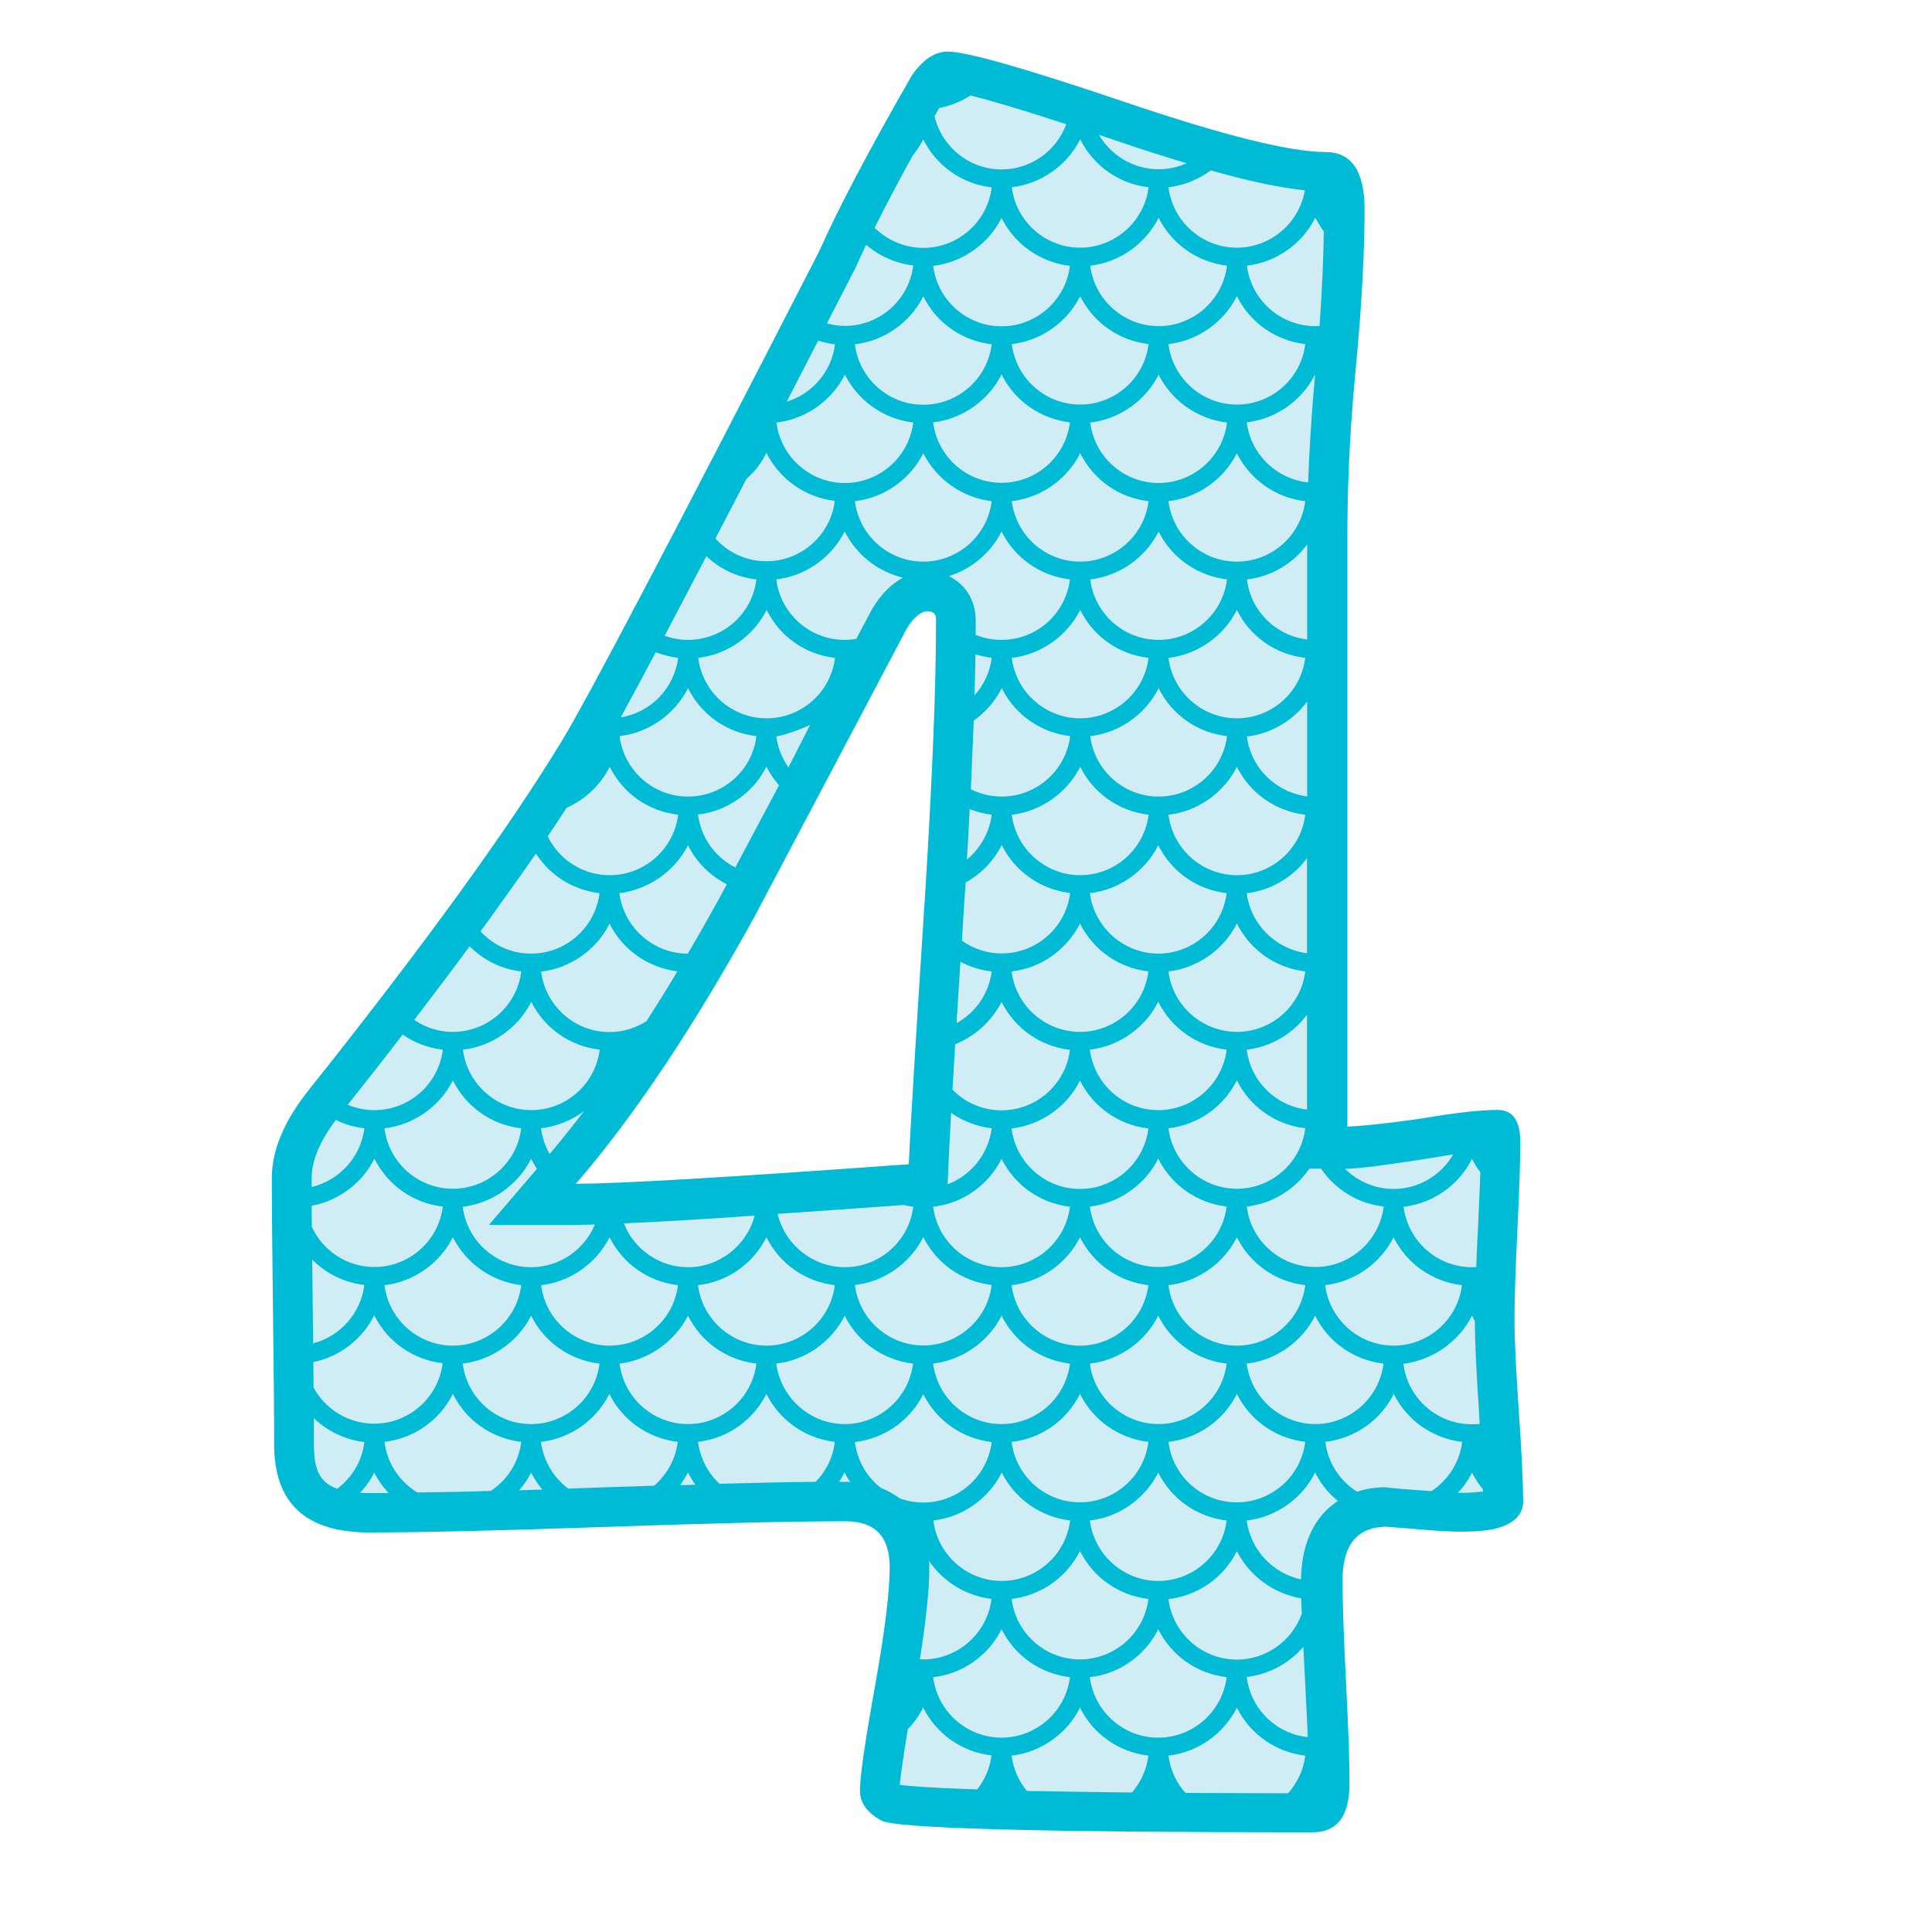
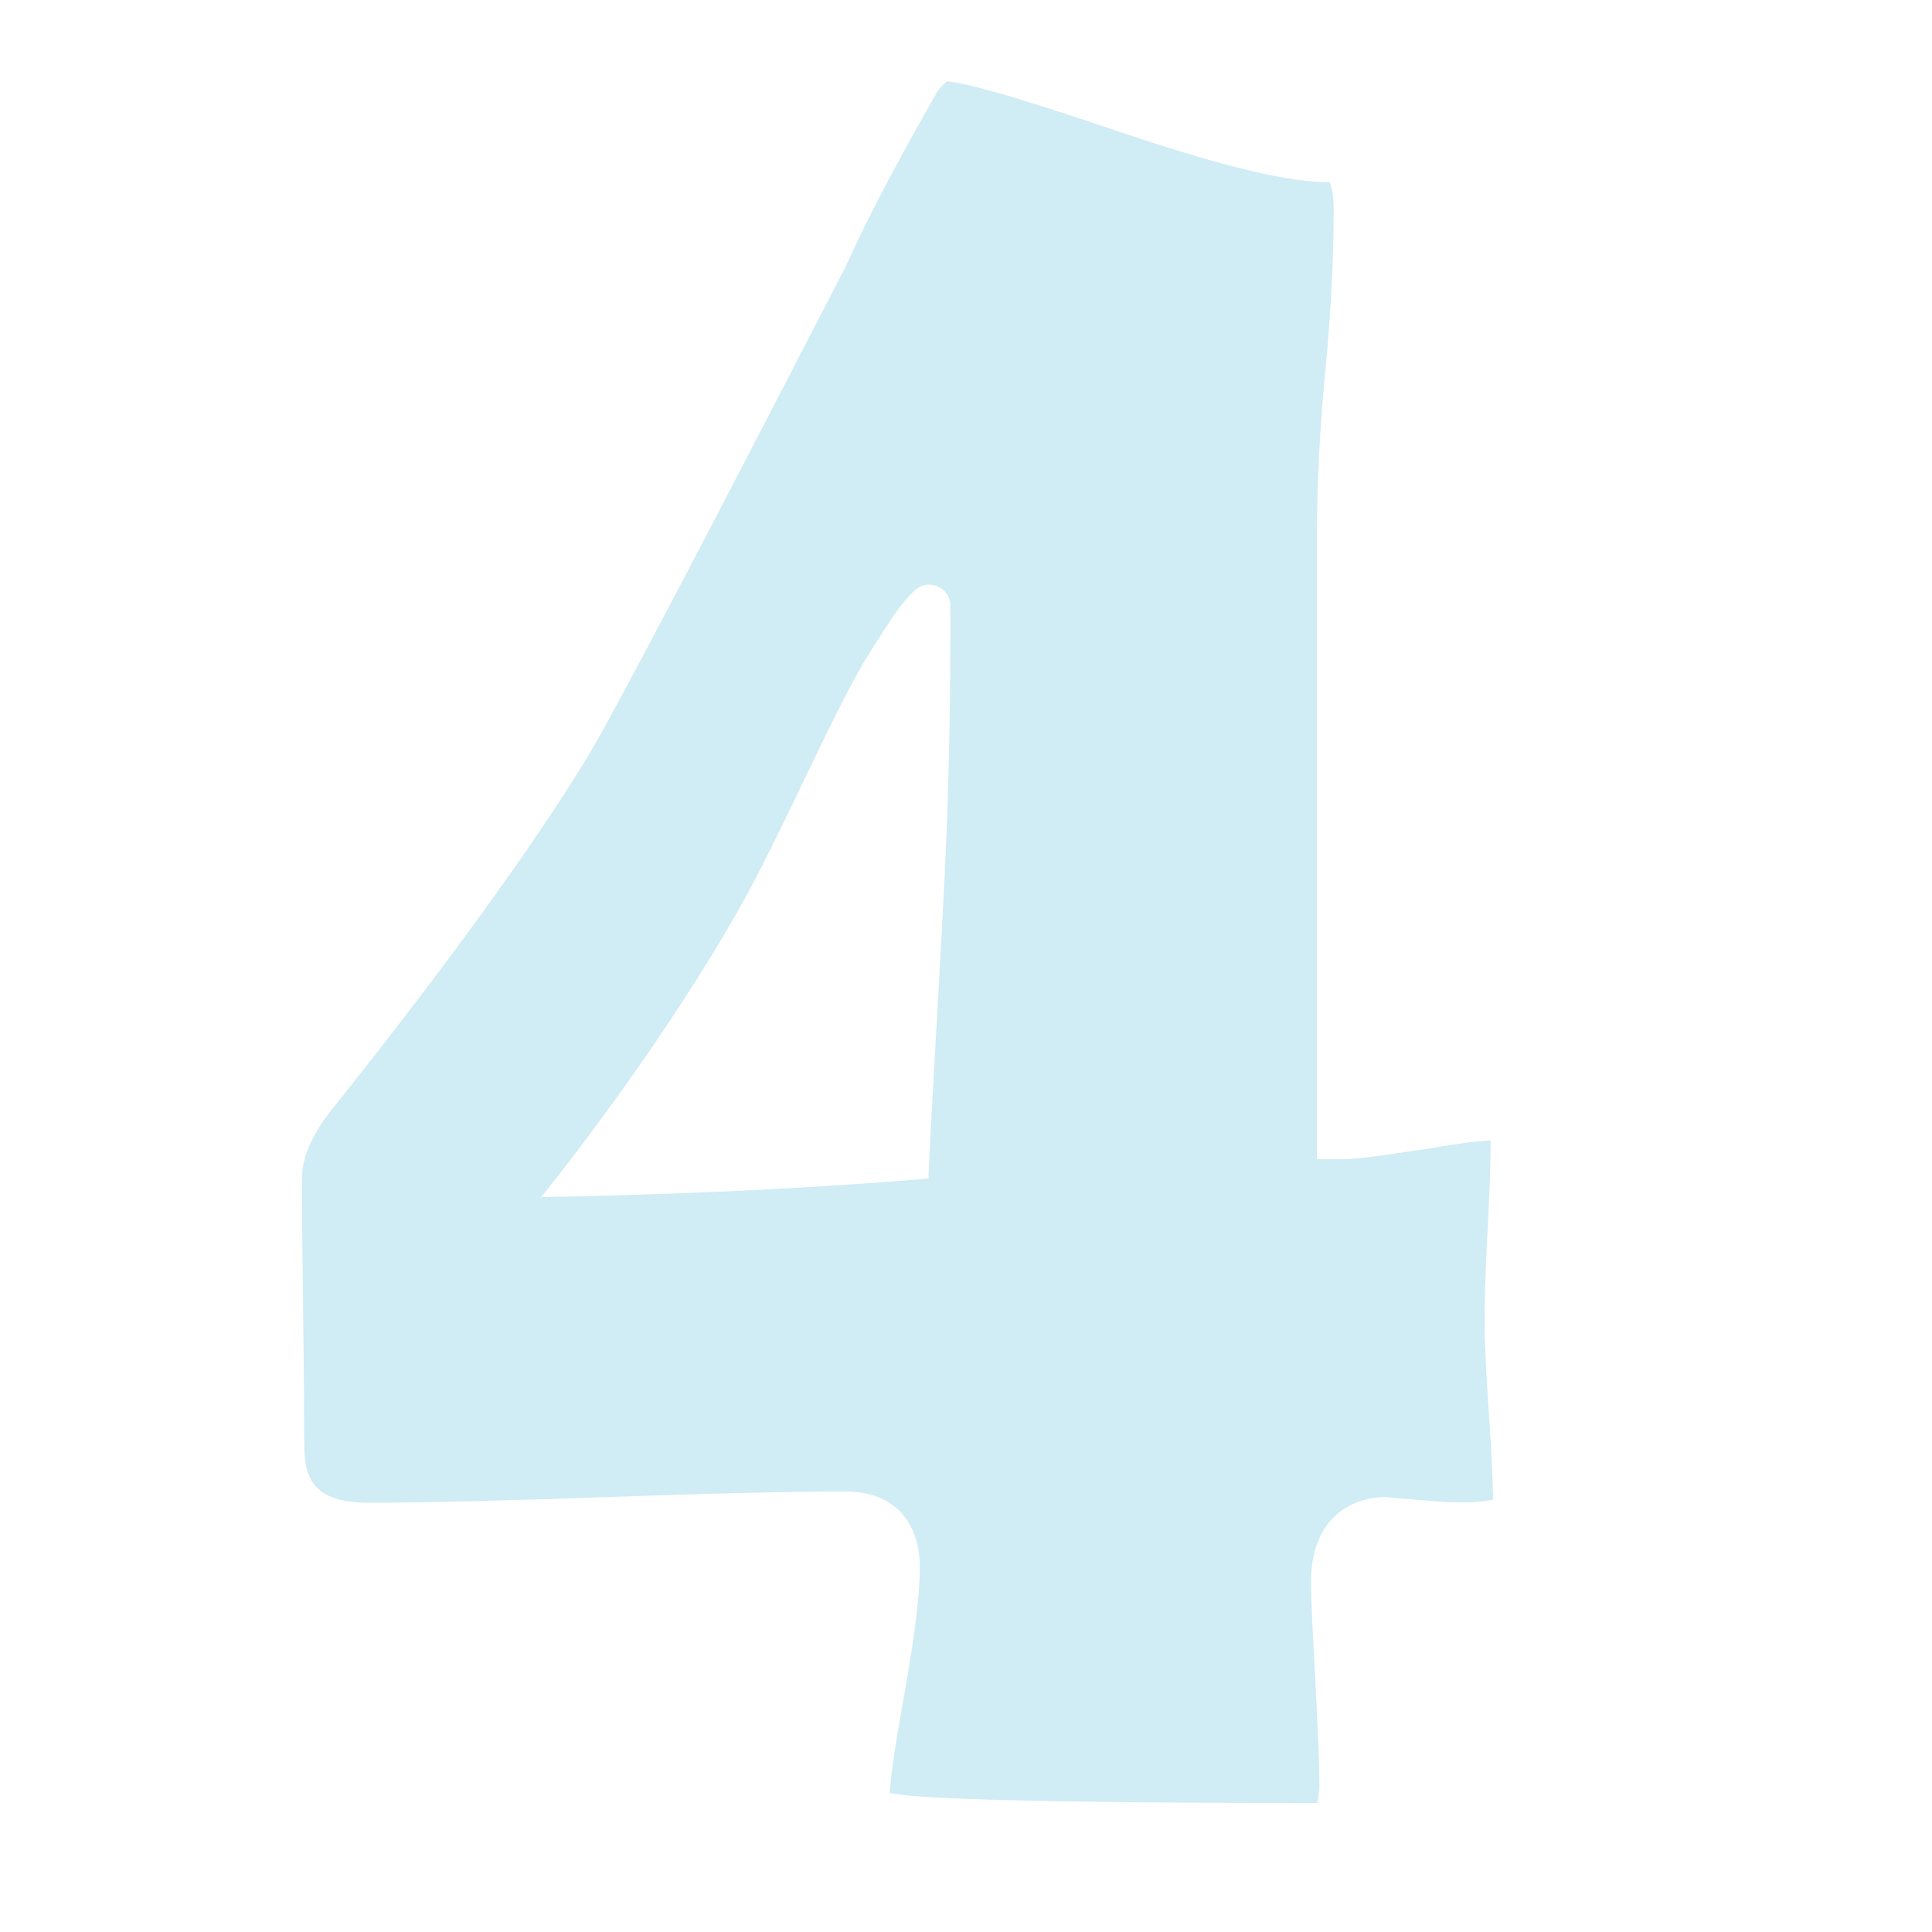
<svg xmlns="http://www.w3.org/2000/svg" version="1.1" id="Layer_1" x="0px" y="0px" width="1000px" height="1000px" viewBox="0 0 1000 1000" style="enable-background:new 0 0 1000 1000;" xml:space="preserve">
  <style type="text/css">
	.st0{fill:#D0ECF4;}
	.st1{fill:#00BBD6;}
</style>
  <g>
    <path class="st0" d="M772.7,772c-0.2-9.9-0.9-23.6-2.1-40.7c-1.5-21.2-2.2-37.4-2.2-48.3c0-10.8,0.5-26.6,1.6-47   c0.9-17.4,1.4-30.5,1.5-40.2l0.1-5.5l-5.5,0.4c-7.5,0.6-16.9,2.2-27.8,4h-0.2l-1.2,0.2c-19.6,2.9-33.7,5.1-42.1,5.1h-13.2V278.8   c0-28.1,1.5-56.6,4.4-87.1c2.8-29.1,4.3-57.2,4.3-83.4c0-4.1-0.3-7.6-1-10.3l-0.9-3.7l-3.8-0.1c-21.1-0.5-55.3-9.1-107.6-26.8   c-59.1-20.1-78.3-24.3-84.5-25l-2.3-0.3l-1.7,1.5c-1,0.9-2,2.1-3.1,3.5l-0.2,0.2l-0.1,0.2c-21.4,37.5-37.1,67.4-46.6,88.8l-0.4,0.9   c-76.9,149.2-120.7,232.5-134,254.6C276.4,437.3,232,498.8,172,574c-10.4,13-15.7,25.1-15.7,35.8c0,15.4,0.2,38.6,0.6,68.8   c0.4,31.5,0.6,54.2,0.6,69.2c0,18.5,5.6,30,33.6,30c27.3,0,68.6-1,122.8-2.9c55.7-2,96.2-2.9,123.9-2.9c24,0,38.3,14.7,38.3,39.4   c0,14-2.6,35.2-7.9,64.9c-5.2,28.6-6.8,41.4-7.3,47.1l-0.4,4.7l4.7,0.7c11.3,1.6,53.9,4.4,212.4,4.4h4.3l0.7-4.2   c0.2-1.4,0.3-3.1,0.3-5.5c0-10.8-0.7-27.1-2-51.6l-0.5-9.8c-1-18.5-1.8-33.2-1.8-43.4c0-32.1,19.8-43.6,38.4-43.8   c2.1,0.2,11.2,1,26.6,2.2c4.9,0.4,9.4,0.5,13.3,0.5c4.6,0,8.6-0.2,11.7-0.7l4.3-0.7L772.7,772z M473.7,305.4   c7-6.3,18.2-1.3,18.2,8.1c0.1,35.8-0.2,82.6-2.9,139.5c-4.1,79.7-7.6,132.4-8.4,157c-96.2,8.3-200.5,9.6-200.5,9.6   S338,548.8,382.2,471c23-40.4,49.6-104.2,68.1-133.4C459.7,322.8,466,312.3,473.7,305.4z" />
-     <path class="st1" d="M786.1,730.2c-1.4-21-2.2-36.7-2.2-47.3c0-10.6,0.5-26,1.5-46.3c1-20.2,1.5-35.4,1.5-45.5   c0-11.1-3.9-16.6-11.7-16.6c-9.4,0-21.4,1.4-38.6,4.3c-19.3,2.9-35.2,4.3-39.2,4.3V278.8c0-19.3,0.5-47.8,4.1-85.6   c3.7-37.8,4.8-66.1,4.8-84.9c0-19.8-6.9-29.6-20-29.6c-18.5,0-53.4-8.7-104.4-26c-51.1-17.3-81.6-26-91.4-26   c-6.6,0-12.8,4.1-18.5,12.3c-22.1,38.5-38.2,68.9-48,91.1C348.4,277.4,303.9,362,290.8,383.5c-27.5,45.3-71.1,105.5-131,180.7   c-12.7,15.9-19.1,31.1-19.1,45.5c0,15.4,0.2,38.4,0.6,69c0.4,30.6,0.6,53.6,0.6,69c0,30.4,16.4,45.5,49.2,45.5   c27.5,0,68.6-1,123.3-2.9c54.7-1.9,95.8-2.9,123.3-2.9c15.2,0,22.8,7.9,22.8,23.8c0,13-2.6,33.7-7.7,62.1   c-5.1,28.4-7.7,46.3-7.7,53.5c0,6.3,3.7,11.5,11.1,15.5c7.4,4.1,81.8,6.1,223.2,6.1c12.7,0,19.1-8.4,19.1-25.3   c0-11.6-0.6-29-1.8-52.4s-1.8-40.8-1.8-52.4c0-18.4,7.1-27.7,22.4-28.1h0.1c-0.1,0-0.1,0-0.1,0c1.1,0.1,23.8,1.9,25,2   c13.1,1,23.3,0.7,30.7-0.7c10.2-2.4,15.4-7.2,15.4-14.5C788.3,766.8,787.6,751,786.1,730.2z M673.5,827.3c0.1,2.5,0.2,5.1,0.3,8   c-5,13.9-18.3,23.7-33.6,23.7c-18,0-33.2-13.5-35.4-31.3c15.3-1.8,28.5-11.1,35.4-24.8C646.8,815.8,659.1,824.8,673.5,827.3z    M613.6,928c-4.7-5.2-7.9-11.9-8.8-19.3c15-1.7,28.6-11.2,35.4-24.8c6.9,13.8,20.1,23,35.4,24.8c-0.9,7.5-4.2,14.2-8.9,19.5   C647.2,928.2,629.5,928,613.6,928z M531.5,927c-4.2-5.1-7-11.3-7.9-18.3c15-1.7,28.6-11.2,35.4-24.8c6.9,13.8,20.1,23,35.4,24.8   c-0.9,7.3-4,13.9-8.5,19.1C564.2,927.5,546.2,927.3,531.5,927z M456,770.2c-7.3-5.7-12.3-14.1-13.5-23.8   c15.3-1.8,28.5-11.1,35.4-24.8c6.9,13.8,20.1,23,35.4,24.8c-2.2,17.9-17.5,31.3-35.4,31.3c-4.3,0-8.5-0.8-12.3-2.2   C462.7,773.3,459.5,771.5,456,770.2z M422.1,767c-14,0.1-30.5,0.5-49.7,1c-5.9-5.5-10-13.1-11.1-21.7c15.2-1.8,28.4-11,35.4-24.8   c6.9,13.8,20.1,23,35.4,24.8C431.1,754.5,427.5,761.7,422.1,767z M313.7,769.8c-6.7,0.2-13.2,0.5-19.6,0.7   c-7.5-5.7-12.8-14.2-14.1-24.2c15.3-1.8,28.5-11.1,35.4-24.8c6.9,13.8,20.1,23,35.4,24.8c-1.1,9.1-5.7,17-12.2,22.7   C330.7,769.3,322.4,769.5,313.7,769.8z M216,772.5c-9.1-5.5-15.6-15-17-26.2c15.3-1.8,28.5-11.1,35.4-24.8   c6.9,13.8,20.1,23,35.4,24.8c-1.3,10.7-7.3,19.8-15.8,25.4C239.9,772.2,227.2,772.3,216,772.5z M208.4,535.5   c6.1,4.2,13.2,7,20.8,7.8c-2.2,17.9-17.5,31.3-35.4,31.3c-4.9,0-9.6-1-13.8-2.8C189.9,559.3,199.4,547.3,208.4,535.5z M277.4,441.8   c7.3,11.4,19.3,18.9,32.9,20.5c-2.2,17.9-17.5,31.3-35.4,31.3c-10.3,0-19.6-4.4-26.2-11.5C259.1,467.8,268.7,454.3,277.4,441.8z    M486.1,55.9c5.8-1.1,11.3-3.3,16.2-6.5c8.9,2.2,24,6.5,49.6,14.9c-5.1,13.8-18.3,23.4-33.5,23.4c-16.6,0-30.9-11.6-34.7-27.5   C484.5,58.7,485.3,57.4,486.1,55.9z M675.4,98.5c-2.9,17-17.8,29.7-35.2,29.7c-18,0-33.2-13.5-35.4-31.3c8-0.9,15.5-4,21.9-8.7   C646.8,93.9,662.8,97.2,675.4,98.5z M645.3,543.3c12.4-1.4,23.8-8.1,31.2-18.1v49.1C660.5,572.5,647.4,559.8,645.3,543.3z    M559,696.5c-18,0-33.2-13.5-35.4-31.3c15-1.7,28.6-11.2,35.4-24.8c6.9,13.8,20.1,23,35.4,24.8C592.2,683,576.9,696.5,559,696.5z    M559,721.5c6.9,13.8,20.1,23,35.4,24.8c-2.2,17.9-17.5,31.3-35.4,31.3c-18,0-33.2-13.5-35.4-31.3   C538.8,744.7,552.1,735.3,559,721.5z M284.5,597.3c-2.3-4-3.8-8.5-4.5-13.3c8.2-1,15.9-4.1,22.3-8.9   C296.3,583,290.4,590.3,284.5,597.3z M298.1,634c2.8,0,6-0.1,9.8-0.2c-5.4,13.1-18.3,22.1-33,22.1c-18,0-33.2-13.5-35.4-31.3   c15-1.7,28.6-11.2,35.4-24.8c0.9,1.8,1.9,3.5,3,5.2l-24.8,29H298.1L298.1,634z M390.6,629.2c-4.1,15.5-18.2,26.7-34.5,26.7   c-14.9,0-27.9-9.3-33.2-22.7C339.6,632.5,362.1,631.2,390.6,629.2z M298.1,612.7c29.9-34.7,60.7-80.7,92.3-138   c26.2-49.6,52.5-99.2,78.7-148.9c3.7-6.3,7.4-9.4,11.1-9.4c2.9,0,4.3,1.4,4.3,4.3c0,33.2-1.8,79.7-5.5,139.5   c-4.9,75.6-7.8,123.1-8.6,142.4C378.1,609.3,320.7,612.7,298.1,612.7z M408.1,397.2c-3.3-4.7-5.5-10.1-6.3-16.1   c6.2-0.7,17.5-5.9,17.5-5.9L408.1,397.2z M403.2,406.5L380.6,449c-10.3-5.2-17.8-15.3-19.3-27.4c15-1.7,28.6-11.2,35.4-24.8   C398.5,400.4,400.7,403.5,403.2,406.5z M676.6,412.2c-16.1-2-29.2-14.7-31.2-31c12.4-1.4,23.8-8.1,31.2-18.1V412.2z M504.9,338.7   c2.7,0.8,5.5,1.4,8.4,1.8c-0.9,7.5-4.2,14.2-8.9,19.4C504.6,352.4,504.8,345.4,504.9,338.7z M504,373c6-4.3,11.1-10,14.5-16.8   c6.9,13.8,20.1,23,35.4,24.8c-2.2,17.9-17.5,31.3-35.4,31.3c-5.7,0-11.2-1.4-16-3.8C503,395.9,503.6,384,504,373z M559.1,396.9   c6.9,13.8,20.1,23,35.4,24.8c-2.2,17.9-17.5,31.3-35.4,31.3c-17.9,0-33.2-13.5-35.4-31.3C538.7,420,552.2,410.5,559.1,396.9z    M501.9,418.8c3.6,1.4,7.4,2.4,11.4,2.9c-1.2,9.4-6,17.5-12.8,23.2C501,435.9,501.5,427.2,501.9,418.8z M499.5,461.5   c0.1-1.6,0.2-3.1,0.3-4.7c7.9-4.4,14.5-11.1,18.7-19.4c6.9,13.8,20.1,23,35.4,24.8c-2.2,17.9-17.5,31.3-35.4,31.3   c-7.6,0-14.7-2.4-20.6-6.6C498.3,478.8,498.9,470.3,499.5,461.5z M559,478c6.9,13.8,20.1,23,35.4,24.8   c-2.2,17.9-17.5,31.3-35.4,31.3c-18,0-33.2-13.5-35.4-31.3C538.6,501.2,552.1,491.7,559,478z M564.1,462.3   c15-1.7,28.6-11.2,35.4-24.8c6.9,13.8,20.1,23,35.4,24.8c-2.2,17.9-17.5,31.3-35.4,31.3C581.6,493.5,566.4,480,564.1,462.3z    M604.8,421.7c15-1.7,28.6-11.2,35.4-24.8c6.9,13.8,20.1,23,35.4,24.8c-2.2,17.9-17.5,31.3-35.4,31.3   C622.3,453,607,439.5,604.8,421.7z M640.2,371.8c-18,0-33.2-13.5-35.4-31.3c15-1.7,28.6-11.2,35.4-24.8   c6.9,13.9,20.1,23.1,35.4,24.8C673.4,358.3,658.2,371.8,640.2,371.8z M635.1,381c-2.2,17.9-17.5,31.3-35.4,31.3   c-18,0-33.2-13.5-35.4-31.3c15-1.7,28.6-11.2,35.4-24.8C606.5,370,619.8,379.3,635.1,381z M559.1,371.8c-18,0-33.2-13.5-35.4-31.3   c15-1.7,28.6-11.2,35.4-24.8c6.9,13.9,20.1,23.1,35.4,24.8C592.3,358.3,577,371.8,559.1,371.8z M518.4,331.2   c-4.7,0-9.2-0.9-13.4-2.6c0-2.7,0-5.3,0-7.8c0-10.2-5.5-18.6-13.9-22.6c11.7-3.6,21.7-12,27.3-23.1c6.9,13.8,20.1,23,35.4,24.8   C551.6,317.8,536.4,331.2,518.4,331.2z M497.1,497.8c4.9,2.6,10.4,4.4,16.2,5c-1.5,11.7-8.5,21.4-18.2,26.8   C495.7,519.8,496.4,509.3,497.1,497.8z M490.9,603.5c0.3-6.1,0.7-15.3,1.4-27.5c6.1,4.3,13.3,7.1,21,8c-1.7,13.5-10.8,24.4-22.8,29   L490.9,603.5z M493,564c0.4-7.1,0.9-14.9,1.4-23.5c10.2-4.1,18.9-11.9,24-21.9c6.9,13.8,20.1,23,35.4,24.8   c-2.2,17.9-17.5,31.3-35.4,31.3C508.6,574.7,499.5,570.7,493,564z M559,559.3c6.9,13.8,20.1,23,35.4,24.8   c-2.2,17.9-17.5,31.3-35.4,31.3c-18,0-33.2-13.5-35.4-31.3C538.8,582.3,552.1,573,559,559.3z M564.1,543.3   c15-1.7,28.6-11.2,35.4-24.8c6.9,13.8,20.1,23,35.4,24.8c-2.2,17.9-17.5,31.3-35.4,31.3C581.6,574.6,566.4,561.3,564.1,543.3z    M604.8,502.8c15-1.7,28.6-11.2,35.4-24.8c6.9,13.8,20.1,23,35.4,24.8c-2.2,17.9-17.5,31.3-35.4,31.3   C622.3,534,607,520.7,604.8,502.8z M645.3,462.3c12.4-1.4,23.8-8.1,31.2-18.1v49.2C660.5,491.3,647.4,478.7,645.3,462.3z    M676.6,331c-16.1-1.9-29.2-14.6-31.2-31.1c12.4-1.4,23.8-8.1,31.2-18.1V331z M640.2,290.7c-18,0-33.2-13.5-35.4-31.3   c15-1.7,28.6-11.2,35.4-24.8c6.8,13.7,20.4,23.2,35.4,24.8C673.4,277.2,658.2,290.7,640.2,290.7z M635.1,299.9   c-2.2,17.9-17.5,31.3-35.4,31.3c-18,0-33.2-13.5-35.4-31.3c15-1.7,28.6-11.2,35.4-24.8C606.5,288.9,619.8,298,635.1,299.9z    M559.1,290.7c-18,0-33.2-13.5-35.4-31.3c15-1.7,28.6-11.2,35.4-24.8c7,13.9,20.2,23.1,35.4,24.8   C592.3,277.2,577,290.7,559.1,290.7z M518.4,249.9c-18,0-33.2-13.5-35.4-31.3c15-1.7,28.6-11.2,35.4-24.8   c6.9,13.8,20.1,23,35.4,24.8C551.6,236.4,536.4,249.9,518.4,249.9z M513.3,259.4c-2.2,17.9-17.5,31.3-35.4,31.3   c-18,0-33.2-13.5-35.4-31.3c15-1.7,28.6-11.2,35.4-24.8C484.7,248.2,498.3,257.7,513.3,259.4z M518.4,599.8   c6.9,13.8,20.1,23,35.4,24.8c-2.2,17.9-17.5,31.3-35.4,31.3c-18,0-33.2-13.5-35.4-31.3C498,623,511.6,613.5,518.4,599.8z    M564.1,624.5c15-1.7,28.6-11.2,35.4-24.8c6.9,13.8,20.1,23,35.4,24.8c-2.2,17.9-17.5,31.3-35.4,31.3   C581.6,655.8,566.4,642.5,564.1,624.5z M604.8,584c15.3-1.8,28.5-11.1,35.4-24.8c6.9,13.8,20.1,23,35.4,24.8   c-2.2,17.9-17.5,31.3-35.4,31.3C622.3,615.3,607,601.8,604.8,584z M677.1,249.7c-16.3-1.7-29.7-14.5-31.8-31.1   c15-1.7,28.6-11.2,35.4-24.8l0,0C678.7,215.7,677.6,234.2,677.1,249.7z M640.2,209.4c-18,0-33.2-13.5-35.4-31.3   c15-1.7,28.6-11.2,35.4-24.8c6.9,13.8,20.1,23,35.4,24.8C673.4,196,658.2,209.4,640.2,209.4z M635.1,218.7   c-2.2,17.9-17.5,31.3-35.4,31.3c-18,0-33.2-13.5-35.4-31.3c15-1.7,28.6-11.2,35.4-24.8C606.5,207.5,619.8,216.9,635.1,218.7z    M559.1,209.4c-18,0-33.2-13.5-35.4-31.3c15-1.7,28.6-11.2,35.4-24.8c6.9,13.8,20.1,23,35.4,24.8C592.3,196,577,209.4,559.1,209.4z    M518.4,168.9c-18,0-33.2-13.5-35.4-31.3c15-1.7,28.6-11.2,35.4-24.8c6.9,13.8,20.1,23,35.4,24.8   C551.6,155.4,536.4,168.9,518.4,168.9z M513.3,178.2c-2.2,17.9-17.5,31.3-35.4,31.3c-18,0-33.2-13.5-35.4-31.3   c15-1.7,28.6-11.2,35.4-24.8C484.7,167.2,498,176.4,513.3,178.2z M472.7,218.7c-2.2,17.8-17.4,31.3-35.4,31.3s-33.2-13.5-35.4-31.3   c15-1.7,28.6-11.2,35.4-24.8C444.2,207.5,457.4,216.9,472.7,218.7z M467.4,299c-5.3,2.8-11,7.8-16.1,16.4l-8.1,15.3   c-2,0.3-3.9,0.5-6,0.5c-18,0-33.2-13.5-35.4-31.3c15-1.7,28.6-11.2,35.4-24.8C443.4,287.3,454.4,295.9,467.4,299z M432.2,340.5   c-2.2,17.9-17.5,31.3-35.4,31.3c-18,0-33.2-13.5-35.4-31.3c15-1.7,28.6-11.2,35.4-24.8C403.6,329.5,416.9,338.8,432.2,340.5z    M391.5,381c-2.1,17.9-17.4,31.3-35.4,31.3s-33.2-13.5-35.4-31.3c15-1.7,28.6-11.2,35.4-24.8C363,370,376.2,379.3,391.5,381z    M356.1,437.5c4.4,8.9,11.5,15.8,20.1,20.2l-3.8,7.1c-5.5,9.9-10.9,19.5-16.4,28.8c-17.9,0-33.1-13.5-35.4-31.3   C335.6,460.5,349.2,451,356.1,437.5z M350.6,502.8c-5.3,8.9-10.7,17.5-16,25.8c-5.6,3.5-12.1,5.6-19.1,5.6   c-18,0-33.2-13.5-35.4-31.3c15-1.7,28.6-11.2,35.4-24.8C322.3,491.7,335.4,500.8,350.6,502.8z M310.4,543.3   c-2.2,17.9-17.5,31.3-35.4,31.3s-33.2-13.5-35.4-31.3c15-1.7,28.6-11.2,35.4-24.8C281.8,532.3,295.1,541.5,310.4,543.3z M269.8,584   c-2.2,17.9-17.5,31.3-35.4,31.3c-18,0-33.2-13.5-35.4-31.3c15-1.7,28.6-11.2,35.4-24.8C241.3,573,254.5,582.3,269.8,584z    M269.8,665.2c-2.2,17.9-17.5,31.3-35.4,31.3S201.2,683,199,665.2c15-1.7,28.6-11.2,35.4-24.8C241.3,654,254.5,663.3,269.8,665.2z    M274.9,681c6.9,13.8,20.1,23,35.4,24.8c-2.2,17.9-17.5,31.3-35.4,31.3c-18,0-33.2-13.5-35.4-31.3C254.5,704,268.1,694.5,274.9,681   z M280.1,665.2c15-1.7,28.6-11.2,35.4-24.8c6.9,13.8,20.1,23,35.4,24.8c-2.2,17.9-17.5,31.3-35.4,31.3S282.3,683,280.1,665.2z    M356.1,681c6.9,13.8,20.1,23,35.4,24.8c-2.2,17.9-17.5,31.3-35.4,31.3c-18,0-33.2-13.5-35.4-31.3C335.6,704,349.2,694.5,356.1,681   z M361.3,665.2c15.1-1.7,28.4-10.9,35.4-24.8c6.9,13.8,20.1,23,35.4,24.8c-2.2,17.9-17.5,31.3-35.4,31.3S363.5,683,361.3,665.2z    M402.5,628.3c19.2-1.3,41-2.9,65.2-4.6c1.6,0.4,3.3,0.7,5,0.9c-2.2,17.9-17.5,31.3-35.4,31.3C420.6,655.8,406.3,644.3,402.5,628.3   z M477.9,640.3c6.9,13.8,20.1,23,35.4,24.8c-2.2,17.9-17.5,31.3-35.4,31.3c-18,0-33.2-13.5-35.4-31.3   C457.4,663.5,471,654,477.9,640.3z M518.4,681c6.9,13.8,20.1,23,35.4,24.8c-2.2,17.9-17.5,31.3-35.4,31.3   c-18,0-33.2-13.5-35.4-31.3C498,704,511.6,694.5,518.4,681z M553.9,787c-2.2,17.9-17.5,31.3-35.4,31.3c-18,0-33.2-13.5-35.4-31.3   c15-1.7,28.6-11.2,35.4-24.8C525.3,775.8,538.6,785.2,553.9,787z M559,802.8c6.9,13.8,20.1,23,35.4,24.8   c-2.2,17.9-17.5,31.3-35.4,31.3c-18,0-33.2-13.5-35.4-31.3C538.8,825.8,552.1,816.5,559,802.8z M599.5,843.3   c6.9,13.8,20.1,23,35.4,24.8c-2.2,17.9-17.5,31.3-35.4,31.3c-18,0-33.2-13.5-35.4-31.3C579.1,866.5,592.7,857,599.5,843.3z    M564.1,787c15-1.7,28.6-11.2,35.4-24.8c6.9,13.8,20.1,23,35.4,24.8c-2.2,17.9-17.5,31.3-35.4,31.3   C581.6,818.3,566.4,804.8,564.1,787z M564.1,705.8c15-1.7,28.6-11.2,35.4-24.8c6.9,13.8,20.1,23,35.4,24.8   c-2.2,17.9-17.5,31.3-35.4,31.3C581.6,737,566.4,723.5,564.1,705.8z M604.8,665.2c15-1.7,28.6-11.2,35.4-24.8   c6.9,13.8,20.1,23,35.4,24.8c-2.2,17.9-17.5,31.3-35.4,31.3C622.3,696.5,607,683,604.8,665.2z M645.3,624.5   c13-1.4,25-8.8,32.4-19.6h6.1c7.4,10.9,19.1,18.1,32.4,19.6c-2.2,17.9-17.5,31.3-35.4,31.3C662.8,655.8,647.6,642.5,645.3,624.5z    M683,168.7c-0.7,0-1.5,0.1-2.2,0.1c-18,0-33.2-13.5-35.4-31.3c15-1.7,28.6-11.2,35.4-24.8c1.3,2.5,2.8,4.9,4.4,7.1   C685,132.7,684.4,149.2,683,168.7z M635.1,137.5c-2.2,17.9-17.5,31.3-35.4,31.3c-17.9,0-33.2-13.5-35.4-31.3   c15-1.7,28.6-11.2,35.4-24.8C606.5,126.4,619.8,135.7,635.1,137.5z M559.1,128.2c-18,0-33.2-13.5-35.4-31.3   c15-1.7,28.6-11.2,35.4-24.8c7,13.9,20.2,23.1,35.4,24.8C592.3,114.7,577,128.2,559.1,128.2z M477.9,72.2   c6.9,13.8,20.1,23,35.4,24.8c-2.2,17.9-17.5,31.3-35.4,31.3c-9.7,0-18.7-4-25.2-10.4c5.5-11,12-23.4,19.6-37.2   C474.4,78,476.3,75.2,477.9,72.2z M443,138.2c1.6-3.6,3.4-7.4,5.3-11.5c6.8,5.8,15.2,9.6,24.4,10.7c-2.2,17.9-17.5,31.3-35.4,31.3   c-3.2,0-6.3-0.5-9.3-1.3c4.7-9.1,9.5-18.5,14.5-28.2L443,138.2z M432.2,178.2c-1.8,14.3-11.9,25.7-25,29.7   c5.2-10.1,10.7-20.7,16.3-31.6C426.3,177.2,429.2,177.9,432.2,178.2z M396.7,234.4c6.8,13.7,20.4,23.2,35.4,24.8   c-2.2,17.9-17.5,31.3-35.4,31.3c-10.4,0-19.9-4.5-26.4-11.8c5.1-9.7,10.4-20,16.1-30.9C390.6,244.2,394.1,239.7,396.7,234.4z    M365.6,287.9c7,6.6,16,10.9,25.9,12c-2.1,17.9-17.4,31.3-35.4,31.3c-4.2,0-8.3-0.8-12.1-2.1C350.4,317,357.6,303.2,365.6,287.9z    M351,340.5c-2,15.9-14.3,28.3-29.7,30.8c5-9.1,11-20.3,18.1-33.7C343.1,339,347,340,351,340.5z M315.6,396.9   c6.8,13.8,20,23,35.4,24.8c-2.2,17.9-17.5,31.3-35.4,31.3c-14,0-26.3-8.1-32.1-20.1c3.4-5.1,6.7-10,9.8-14.8   C302.8,413.9,310.8,406.4,315.6,396.9z M269.8,502.8c-2.2,17.9-17.5,31.3-35.4,31.3c-7.4,0-14.3-2.3-20-6.2   c10.1-13.2,19.7-25.9,28.7-38.1C250.2,497,259.7,501.7,269.8,502.8z M229.2,624.5c-2.2,17.9-17.5,31.3-35.4,31.3   c-14.2,0-26.7-8.4-32.4-20.8c0-3.9-0.1-7.5-0.1-10.9c13.8-2.5,26.1-11.6,32.5-24.4C200.7,613.5,213.9,622.8,229.2,624.5z    M161.9,678.5c-0.1-9.5-0.2-18.4-0.3-26.5c7.2,7.2,16.6,11.9,27,13.1c-1.9,14.8-12.6,26.6-26.5,30.2   C162,690,161.9,684.5,161.9,678.5z M162.2,705c13.4-2.7,25.3-11.7,31.5-24.2c6.9,13.8,20.1,23,35.4,24.8   c-2.2,17.9-17.5,31.3-35.4,31.3c-13.4,0-25.3-7.5-31.4-18.7C162.3,714.2,162.2,709.8,162.2,705z M274.9,762.2   c1.6,3.2,3.6,6.2,5.8,8.8c-4.1,0.1-8.1,0.2-12,0.4C271.2,768.5,273.3,765.5,274.9,762.2z M356.1,762.2c1.1,2.2,2.4,4.3,3.8,6.3   c-2.6,0.1-5.2,0.2-7.8,0.2C353.6,766.5,354.9,764.5,356.1,762.2z M401.8,705.8c15-1.7,28.6-11.2,35.4-24.8   c6.9,13.8,20.1,23,35.4,24.8c-2.2,17.9-17.5,31.3-35.4,31.3S404.1,723.5,401.8,705.8z M481,811.5c0-1.2,0-2.3-0.1-3.5   c7.4,10.8,19.1,18,32.3,19.6c-2.2,17.9-17.5,31.3-35.4,31.3c-0.6,0-1.1,0-1.7,0C479.4,838.3,481,822.7,481,811.5z M518.4,843.3   c6.9,13.8,20.1,23,35.4,24.8c-2.2,17.9-17.5,31.3-35.4,31.3c-18,0-33.2-13.5-35.4-31.3C498,866.5,511.6,857,518.4,843.3z    M645.3,868c11.4-1.3,21.9-7,29.3-15.6c0.3,6,0.7,12.5,1,19.6c0.5,10.2,1,19.2,1.3,27.1C660.7,897.5,647.4,884.7,645.3,868z    M604.8,746.3c15.3-1.8,28.5-11.1,35.4-24.8c6.9,13.8,20.1,23,35.4,24.8c-2.2,17.9-17.5,31.3-35.4,31.3   C622.3,777.7,607,764.3,604.8,746.3z M645.3,705.8c15-1.7,28.6-11.2,35.4-24.8c6.9,13.8,20.1,23,35.4,24.8   c-2.2,17.9-17.5,31.3-35.4,31.3C662.8,737,647.6,723.5,645.3,705.8z M685.9,665.2c15-1.7,28.6-11.2,35.4-24.8   c6.9,13.8,20.1,23,35.4,24.8c-2.2,17.9-17.5,31.3-35.4,31.3C703.4,696.5,688.2,683,685.9,665.2z M761.9,599.8   c1.2,2.5,2.7,4.8,4.3,6.9c-0.2,8-0.7,17.6-1.2,28.9c-0.4,7.3-0.7,14.1-0.9,20.2c-0.7,0-1.4,0.1-2.2,0.1c-18,0-33.2-13.5-35.4-31.3   C741.5,623,755.1,613.5,761.9,599.8z M761.9,681c0.5,0.9,1,1.9,1.5,2.8c0,11.1,0.8,27.1,2.2,47.9c0.1,1.8,0.2,3.5,0.3,5.3   c-1.3,0.2-2.7,0.2-4.1,0.2c-18,0-33.2-13.5-35.4-31.3C741.5,704,755.1,694.5,761.9,681z M738.8,599.7c4.8-0.8,9.3-1.6,13.4-2.2   c-6.2,10.7-17.8,17.9-30.9,17.9c-9.7,0-18.6-4-25.1-10.4C705.2,604.8,719.1,602.7,738.8,599.7z M614.2,84.5   c-4.5,2-9.4,3.1-14.5,3.1c-13,0-24.6-7.1-30.9-17.8c2.1,0.7,4.3,1.5,6.6,2.2C589.6,76.9,602.5,81,614.2,84.5z M173.8,579.7   c4.6,2.2,9.5,3.7,14.8,4.3c-1.9,15.1-13.1,27-27.3,30.4c0-1.6,0-3.2,0-4.6C161.3,600.8,165.5,590.8,173.8,579.7z M162.5,747.8   c0-4,0-8.6,0-13.7c7,6.7,16.1,11.1,26.1,12.3c-1.2,10-6.5,18.5-14.1,24.2C164.7,767,162.5,759.5,162.5,747.8z M191.1,772.8   c-1.7,0-3.2,0-4.7-0.1c2.9-3.1,5.4-6.6,7.3-10.5c2,3.9,4.5,7.5,7.4,10.6C197.6,772.8,194.2,772.8,191.1,772.8z M437.7,767   c-1.1,0-2.2,0-3.4,0c1-1.6,2-3.2,2.8-4.9c0.9,1.7,1.8,3.3,2.9,4.9C439.3,767,438.5,767,437.7,767z M469.9,895   c3.2-3.3,5.9-7,7.9-11.2c6.9,13.8,20.1,23,35.4,24.8c-0.8,6.6-3.5,12.6-7.4,17.6c-24.3-0.8-35.3-1.7-40.1-2.4   C466.1,919.7,467.2,911.3,469.9,895z M673.4,817.5c-14.6-3.2-26.1-15.2-28.1-30.5c15-1.7,28.6-11.2,35.4-24.8   c2.9,5.8,6.9,10.7,11.8,14.7C681.8,783.8,673.7,796.8,673.4,817.5z M717.1,769.8c-4.9,0-9.9,0.7-14.7,2.3   c-8.8-5.6-15.1-14.8-16.4-25.8c15.3-1.8,28.5-11.1,35.4-24.8c6.9,13.8,20.1,23,35.4,24.8c-1.3,10.8-7.4,19.9-15.9,25.5   C724.8,770.7,717.7,770,717.1,769.8z M717.6,790.5C717.6,790.5,717.6,790.5,717.6,790.5C717.6,790.5,717.6,790.5,717.6,790.5z    M717.6,770c0.5,0.1,0.9,0.1,1.1,0.1C718.4,770,718,770,717.6,770z M754.6,772.7c2.9-3.1,5.4-6.6,7.3-10.5c1.6,3.2,3.5,6.1,5.7,8.7   c0,0.4,0,0.7,0,1.1C764.9,772.3,760.7,772.8,754.6,772.7z" />
  </g>
</svg>